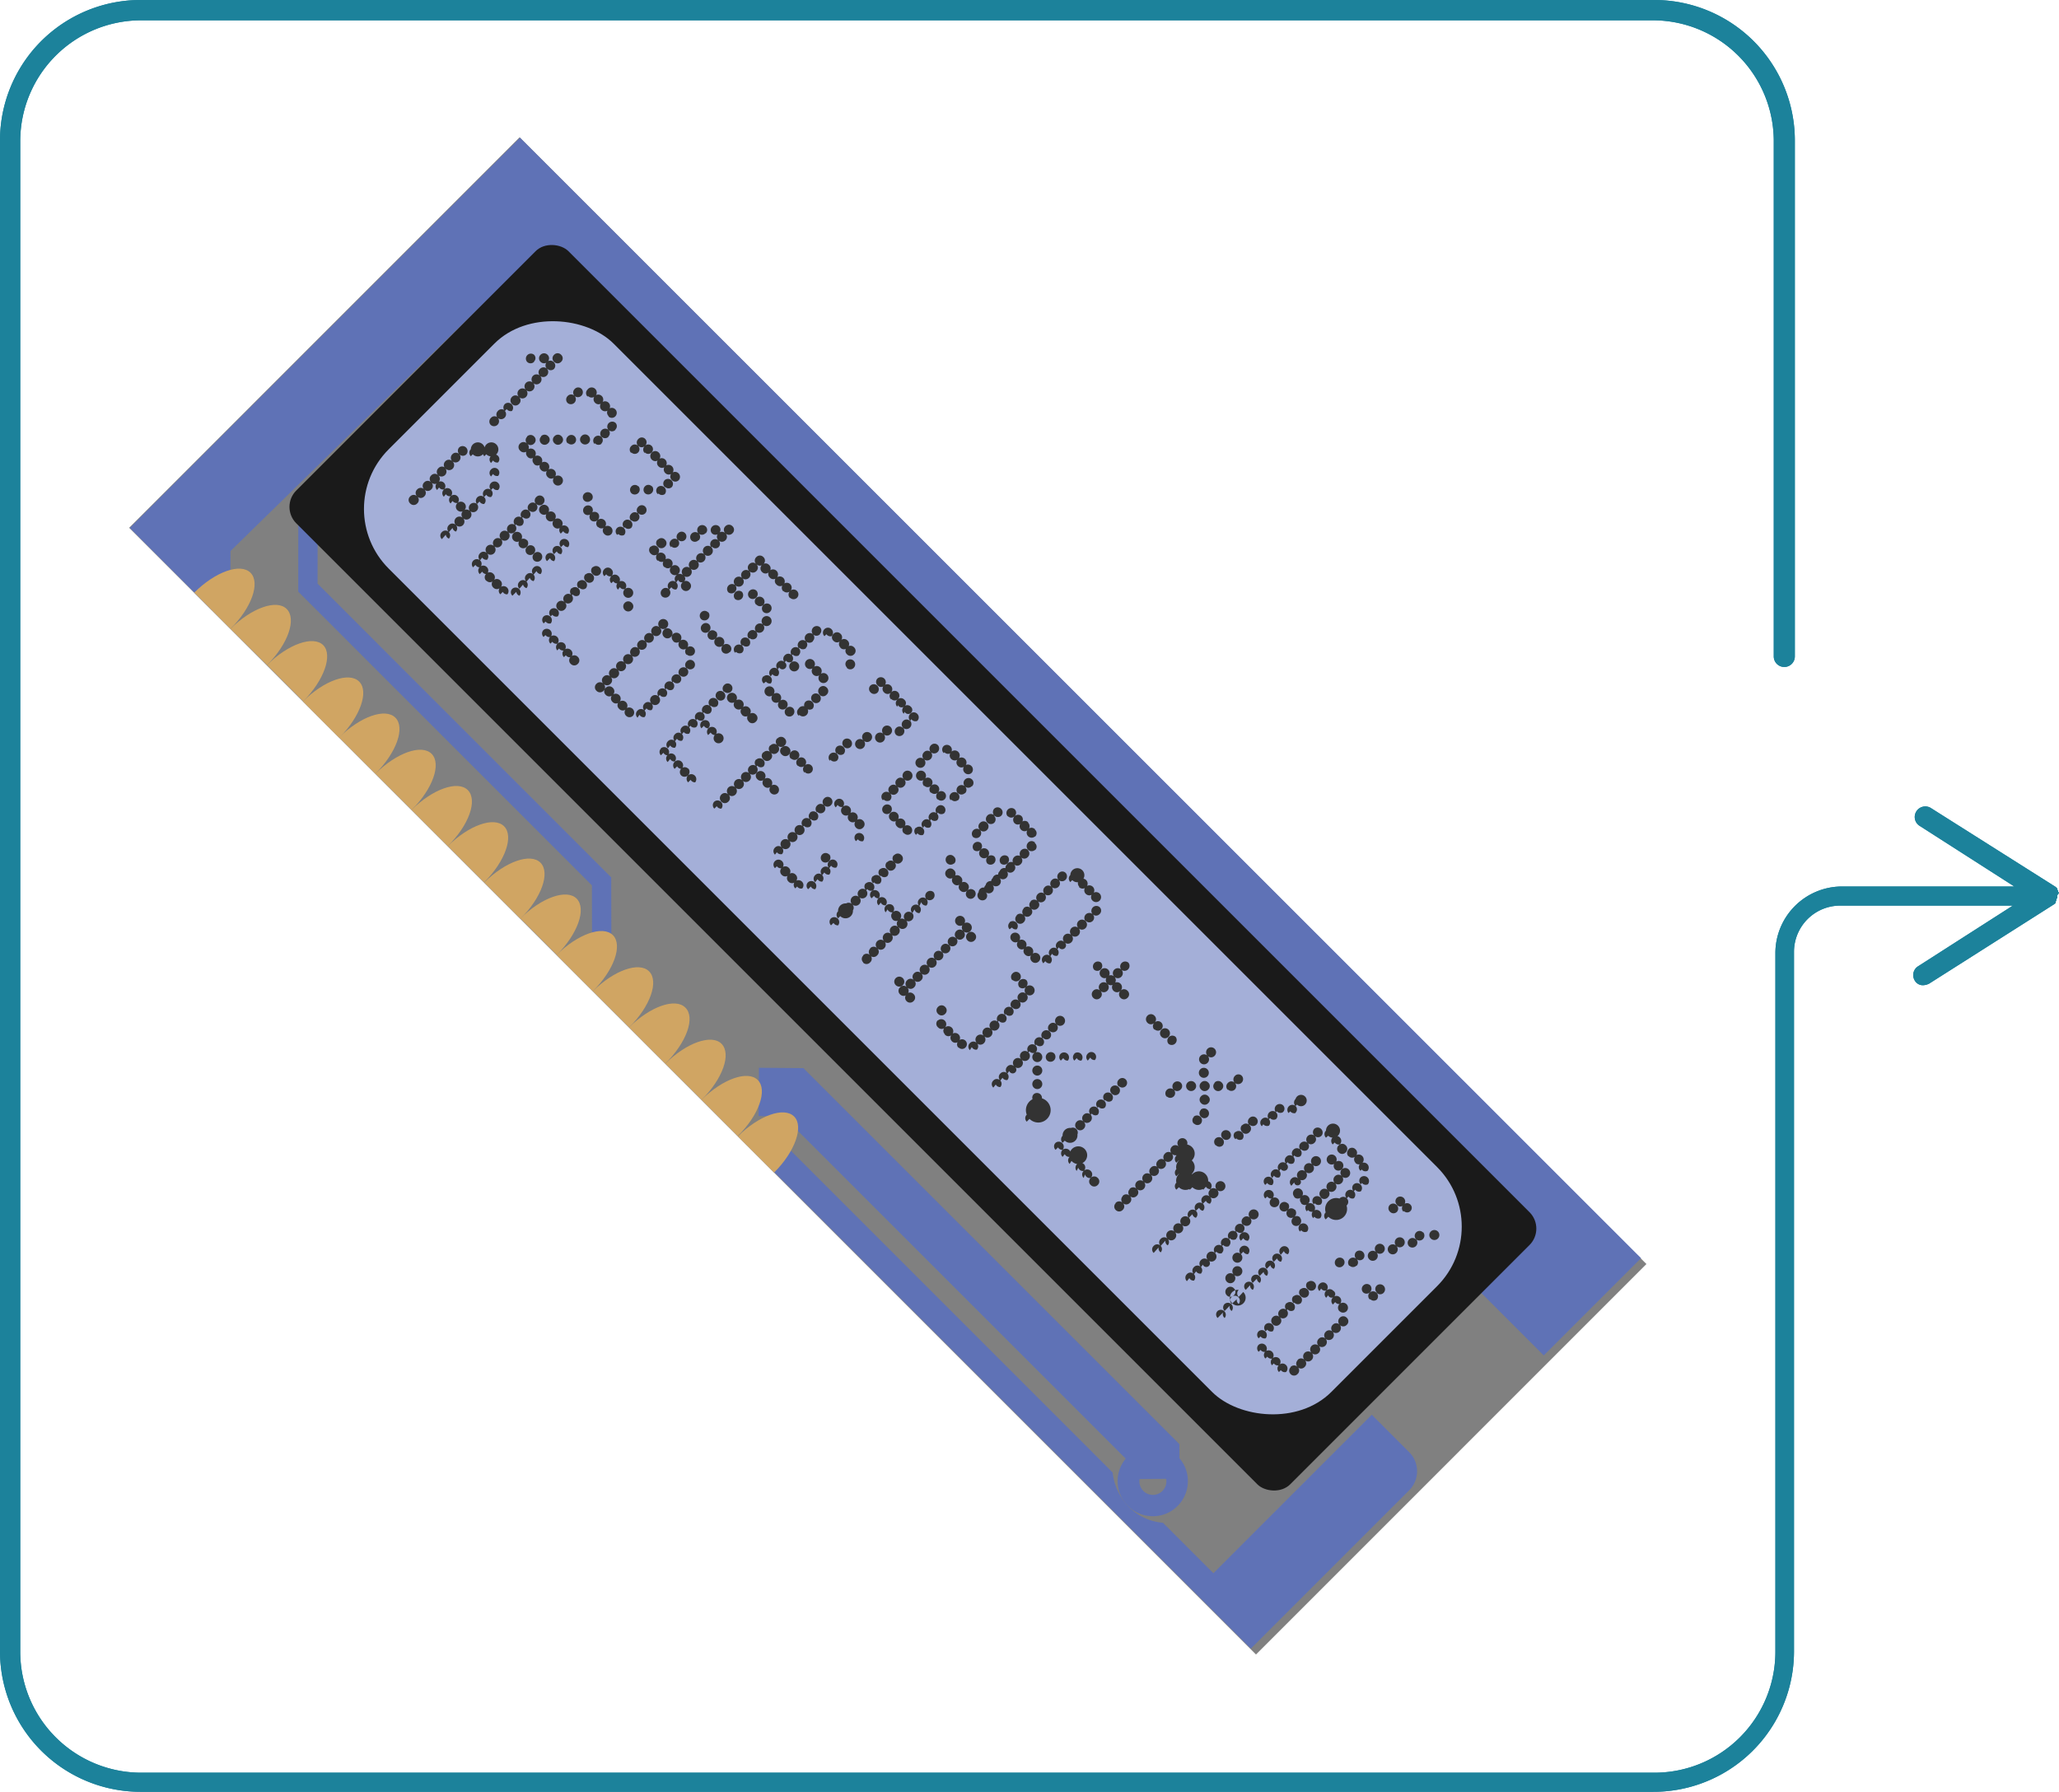
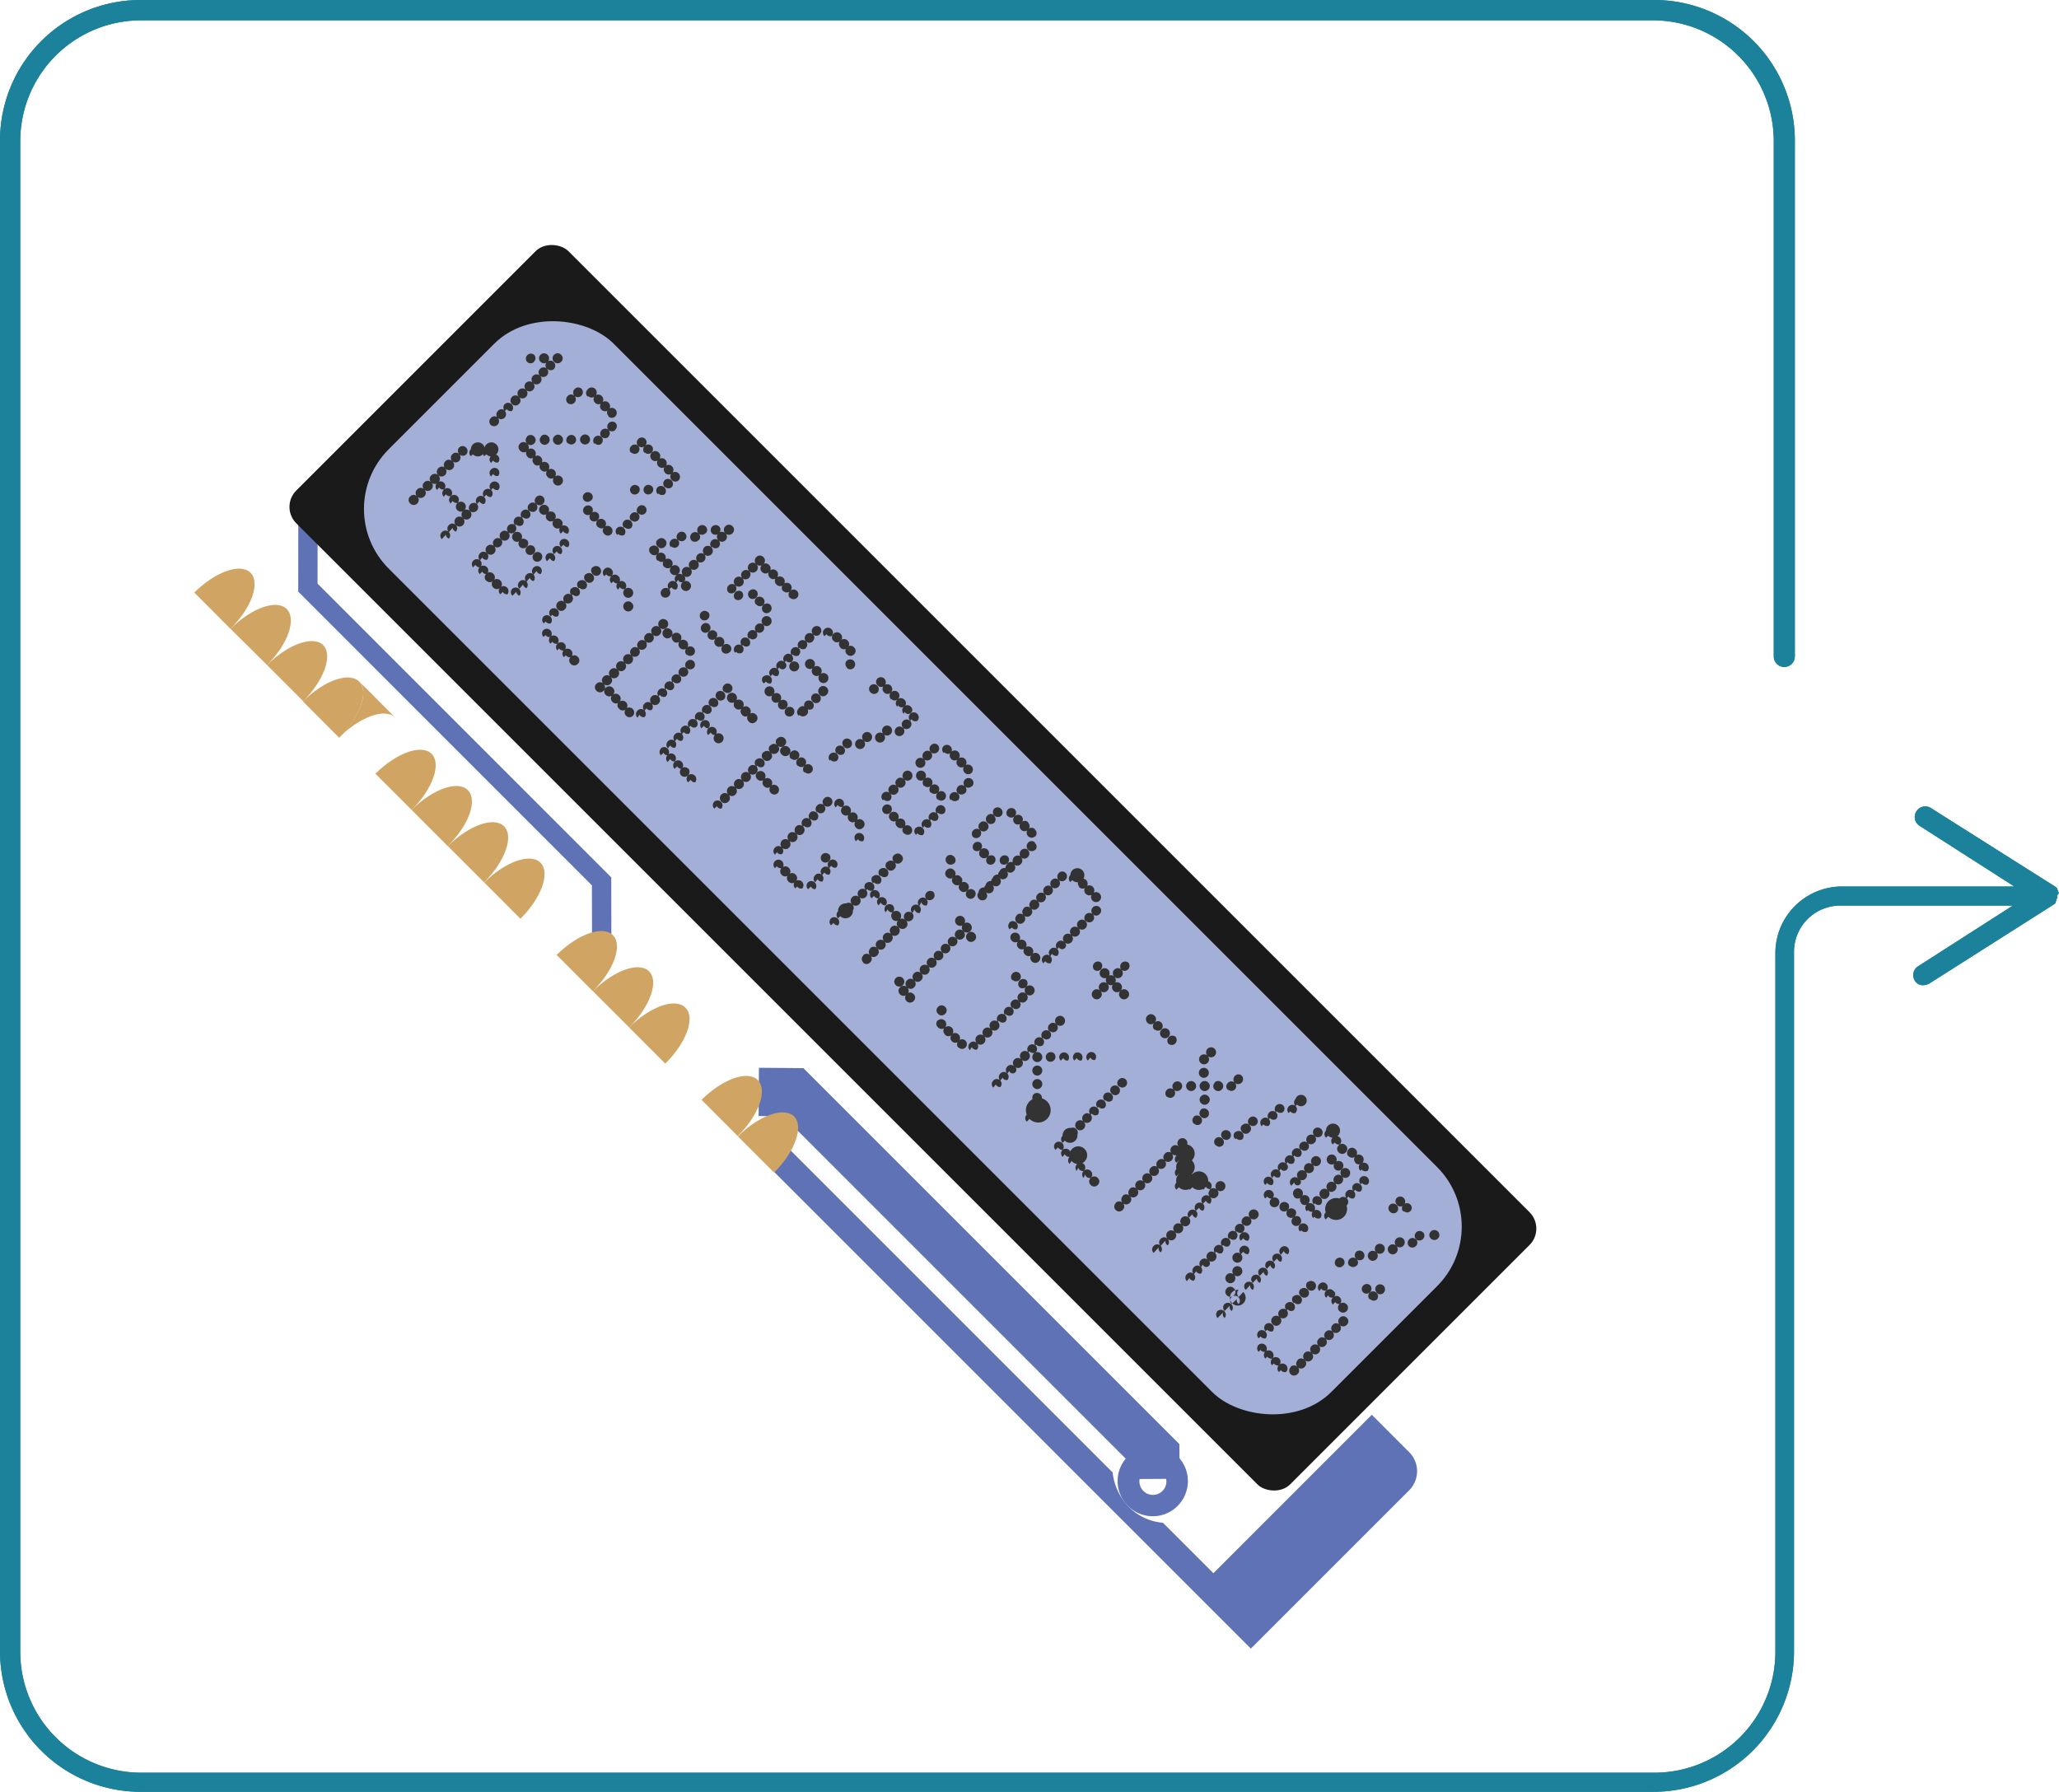
<svg xmlns="http://www.w3.org/2000/svg" viewBox="0 0 293 255">
  <g data-name="Layer 2">
    <g data-name="Layer 1">
      <g data-name="be634843-6e9a-44b1-b634-6d20ef29bf93">
        <g data-name="ae6eaadf-410b-49bd-a5e8-e822f0d4fc89">
          <g data-name="ac86f26a-2389-4c5e-a806-2954792ad862">
            <g data-name="e01cc3bc-3b04-424a-87d2-8ca50eb1b397">
              <g data-name="b5ab5e9c-949c-4158-a9f4-40407deddea6">
                <g data-name="a17f1493-48f4-4aff-983f-fd35a47cbbd4">
                  <g data-name="a3852db4-a403-4d6e-a358-fe4c4a8e3a0f">
                    <g data-name="afe403c2-3fa4-4644-8834-2116bf54b3e3" fill="#1c829b">
                      <path d="M293 127.15c0-.11 0-.11-.12-.23v-.11c0-.12-.11-.12-.11-.23v-.12l-.23-.23L274.78 115a1.5 1.5 0 00-2.07.46 1.49 1.49 0 00.44 2.06l13.49 8.64H262.1a9.49 9.49 0 00-9.46 9.44v99.51a17.21 17.21 0 01-17.18 17.17H20.06a17.22 17.22 0 01-17.18-17.21V20A17.21 17.21 0 0120.06 2.89h215.17A17.21 17.21 0 01252.41 20v73.42a1.5 1.5 0 003 0V20a20 20 0 00-20-20H20.06A20 20 0 000 19.94V235a20 20 0 0020 20h215.23a20 20 0 0020.06-19.94v-99.61a6.58 6.58 0 016.58-6.57h24.56l-13.49 8.64a1.48 1.48 0 00-.48 2 1.32 1.32 0 001.26.69 2.09 2.09 0 00.81-.23l17.76-11.28c.11-.12.23-.12.23-.23v-.12l.11-.23V128c0-.12.12-.12.12-.23v-.47c.11.12.11 0 .23-.23z" />
                      <path d="M293 127.15c0-.11 0-.11-.12-.23v-.11c0-.12-.11-.12-.11-.23v-.12l-.23-.23L274.78 115a1.5 1.5 0 00-2.07.46 1.49 1.49 0 00.44 2.06l13.49 8.64H262.1a9.49 9.49 0 00-9.46 9.44v99.51a17.21 17.21 0 01-17.18 17.17H20.06a17.22 17.22 0 01-17.18-17.21V20A17.21 17.21 0 0120.06 2.89h215.17A17.21 17.21 0 01252.41 20v73.42a1.5 1.5 0 003 0V20a20 20 0 00-20-20H20.06A20 20 0 000 19.94V235a20 20 0 0020 20h215.23a20 20 0 0020.06-19.94v-99.61a6.58 6.58 0 016.58-6.57h24.56l-13.49 8.64a1.48 1.48 0 00-.48 2 1.32 1.32 0 001.26.69 2.09 2.09 0 00.81-.23l17.76-11.28c.11-.12.23-.12.23-.23v-.12l.11-.23V128c0-.12.12-.12.12-.23v-.47c.11.12.11 0 .23-.23z" />
                    </g>
                  </g>
                </g>
              </g>
            </g>
          </g>
-           <path fill="gray" d="M234.29 179.89l-55.53 55.54-.03.03L18.38 75.11l.03-.03 55.53-55.54.06.06 159.49 159.49.8.8z" />
-           <path fill="#5f72b6" d="M233.52 179.05l-.03.04-13.81 13.81-90.71-90.71-3.93-3.92-.88-.88-2.56-2.56-.88-.88-3.92-3.93-13.42-13.41-.88-.88-.08-.09-.88-.87-5.75-5.76-.88-.88-3.93-3.92-.87-.88-2.41-2.41-.88-.87-3.93-3.93-.87-.88-3.03-3.02-9.6-9.61-1.96 1.93L32.8 78.42l-.01 2.68-.01 3.03-2.65 2.66-2.46-2.46-9.2-9.2L74 19.6l158.08 158.02 1.44 1.43z" />
          <path fill="#5f72b6" d="M84.25 134.66l-.02-8.66-41.79-41.8.01-11.18 2.75.01-.01 10.03 41.79 41.8.02 9.79-2.75.01z" />
          <rect x="102.52" y="23.48" width="54.77" height="200.02" rx="3.3" transform="rotate(-45 129.911 123.489)" fill="#1a1a1a" />
          <rect x="107.27" y="28.64" width="45.27" height="189.71" rx="12" transform="rotate(-45 129.906 123.501)" fill="#a4afd8" />
          <path d="M35.65 81.51c-1.43-1.42-5-.16-8 2.82l5.15 5.16c3-2.98 4.27-6.55 2.85-7.98z" fill="#d0a563" />
          <path d="M40.8 86.67c-1.42-1.43-5-.16-8 2.82l5.2 5.15c3-2.98 4.22-6.55 2.8-7.97z" fill="#d0a563" />
          <path d="M46 91.82c-1.42-1.42-5-.16-8 2.82l5.15 5.16c2.96-2.98 4.23-6.56 2.85-7.98z" fill="#d0a563" />
          <path d="M51.11 97c-1.42-1.43-5-.16-8 2.82l5.16 5.18c3-3 4.26-6.6 2.84-8z" fill="#d0a563" />
-           <path d="M56.26 102.13c-1.42-1.42-5-.16-8 2.82l5.15 5.16c3.01-2.98 4.28-6.56 2.85-7.98zM61.42 107.28c-1.43-1.42-5-.15-8 2.83l5.16 5.15c3-2.98 4.26-6.55 2.84-7.98z" fill="#d0a563" />
+           <path d="M56.26 102.13c-1.42-1.42-5-.16-8 2.82c3.01-2.98 4.28-6.56 2.85-7.98zM61.42 107.28c-1.43-1.42-5-.15-8 2.83l5.16 5.15c3-2.98 4.26-6.55 2.84-7.98z" fill="#d0a563" />
          <path d="M66.57 112.44c-1.42-1.42-5-.16-8 2.82l5.15 5.15c3.01-2.98 4.28-6.52 2.85-7.97zM71.73 117.59c-1.43-1.42-5-.16-8 2.82l5.16 5.16c3-2.98 4.26-6.57 2.84-7.98zM76.91 122.77c-1.43-1.42-5-.16-8 2.82l5.15 5.16c3-2.98 4.27-6.55 2.85-7.98z" fill="#d0a563" />
-           <path d="M82.06 127.89c-1.42-1.43-5-.16-8 2.82l5.18 5.18c2.98-3 4.24-6.54 2.82-8z" fill="#d0a563" />
          <path d="M87.21 133.08c-1.42-1.42-5-.16-8 2.82l5.15 5.16c3.01-2.98 4.28-6.56 2.85-7.98zM92.37 138.24c-1.42-1.43-5-.16-8 2.82l5.16 5.15c3-2.98 4.26-6.55 2.84-7.97z" fill="#d0a563" />
          <path d="M97.52 143.39c-1.42-1.42-5-.16-8 2.82l5.15 5.16c3.01-2.98 4.33-6.56 2.85-7.98z" fill="#d0a563" />
          <path fill="#5f72b6" d="M160.99 210.49l-.01-2.11-49.52-49.52-3.51-.03.05-6.87 6.32.05 53.51 53.51.03 4.93-6.87.04z" />
-           <path d="M102.68 148.55c-1.42-1.43-5-.16-8 2.82l5.16 5.15c3-2.98 4.26-6.52 2.84-7.97z" fill="#d0a563" />
          <path d="M107.83 153.7c-1.42-1.42-5-.16-8 2.82l5.15 5.16c3.02-2.98 4.28-6.56 2.85-7.98z" fill="#d0a563" />
          <path d="M110.33 161.55l48 48a8.39 8.39 0 002.23 4.83 7.73 7.73 0 004.93 2.33l7.18 7.18 22.54-22.55 5.45 5.46a3.84 3.84 0 01-.07 5.23L178 234.62l-70.35-70.35z" fill="#5f72b6" />
          <path d="M113 158.89c-1.43-1.42-5-.15-8 2.83l5.16 5.15c2.99-2.98 4.25-6.59 2.84-7.98z" fill="#d0a563" />
          <path d="M164.06 215.78a5 5 0 113.5-1.45 4.91 4.91 0 01-3.5 1.45zm-1.36-6.31a1.92 1.92 0 102.72 0 1.93 1.93 0 00-2.72 0l2.43 2.43z" fill="#5f72b6" />
          <path d="M75 51.49a.71.71 0 011-1 .67.67 0 010 .95v.05a.69.69 0 01-1 0zm1.92 0a.69.69 0 010-1 .7.7 0 011 0 .69.69 0 010 1 .7.7 0 01-1 0zm1.93 0a.67.67 0 010-1 .68.68 0 011 0 .67.67 0 010 1 .68.68 0 01-1 0zm-1 1a.67.67 0 010-1 .71.71 0 011 1 .67.67 0 01-.95 0zm-1 1a.69.69 0 010-1 .7.7 0 011 0 .71.71 0 01-1 1zm-1 1a.71.71 0 111 0 .7.7 0 01-1 0zm-1 1a.71.71 0 111 0 .7.7 0 01-1 0zm-1 1a.71.71 0 111 0 .7.7 0 01-1 0zm-1 1a.7.7 0 010-1 .68.68 0 011 0 .67.67 0 010 1 .68.68 0 01-1 0zm-1 1a.69.69 0 010-1 .71.71 0 011 1 .69.69 0 01-.74-.27zm-1 1a.69.69 0 010-1 .67.67 0 011-.05v.05a.71.71 0 01-1 1zm-1 1a.69.69 0 010-1 .67.67 0 011-.05v.05a.71.71 0 01-1 1zM81.78 56.36a.69.69 0 010-1 .67.67 0 011 0 .71.71 0 01-1 1zm-1 1a.69.69 0 010-1 .67.67 0 011 0 .71.71 0 01-1 1zM75 63.12a.67.67 0 010-.95v-.05a.68.68 0 011 0 .67.67 0 010 1 .68.68 0 01-1 0zm-1 1a.69.69 0 010-1 .7.7 0 011 0 .71.71 0 11-1 1zm9.61-7.68a.69.69 0 010-1 .72.72 0 11.07.92zM77 63.08a.67.67 0 010-.95v-.05a.68.68 0 011 0 .67.67 0 010 1 .68.68 0 01-1 0zM75.08 65a.67.67 0 010-1 .71.71 0 011 1 .67.67 0 01-.94.08.6.6 0 01-.08-.08zm9.6-7.68a.69.69 0 010-1 .71.71 0 011 1 .69.69 0 01-1 0zm-5.78 5.76a.67.67 0 01-.05-.95l.05-.05a.68.68 0 011 0 .67.67 0 010 1 .68.68 0 01-1 0zM76 66a.67.67 0 010-1 .71.71 0 011 1 .67.67 0 01-1 .05zm9.6-7.68a.69.69 0 010-1 .71.71 0 110 1zm-4.8 4.8a.68.68 0 010-1 .67.67 0 011 0 .68.68 0 010 .92.69.69 0 01-1 0zM77 66.89a.67.67 0 010-1 .71.71 0 011 1 .67.67 0 01-1 0s0 .02 0 0zm9.6-7.68a.69.69 0 010-1 .71.71 0 011 1 .68.68 0 01-1 .07zm-3.84 3.84a.68.68 0 010-1 .67.67 0 011 0 .69.69 0 01-1 1 .1.1 0 01-.05 0zm-4.82 4.84a.67.67 0 010-1 .71.71 0 011 1 .67.67 0 01-1 0s.06.02 0 0zm8.64-6.72a.71.71 0 011-1 .67.67 0 010 .95v.05a.69.69 0 01-1 0zm-1 1a.71.71 0 011-1 .67.67 0 010 .95v.05a.69.69 0 01-1-.05zm-1 1a.71.71 0 011-1 .67.67 0 010 .95v.05a.69.69 0 01-.92-.09zm-5.68 5.72a.71.71 0 111 0 .69.69 0 01-1 0zM90.83 63.48a.68.68 0 010-1 .67.67 0 011 0 .68.68 0 010 .92.67.67 0 01-1 .05zm-1 1a.68.68 0 010-1 .67.67 0 011 0 .65.65 0 11-1 .89zm-6.73 6.73a.71.71 0 011-1 .67.67 0 01.05 1h-.05a.69.69 0 01-1 0zm8.65-6.73a.68.68 0 010-1 .67.67 0 011 0 .65.65 0 11-1 .89zm-8.61 8.61a.71.71 0 011-1 .67.67 0 010 1 .69.69 0 01-1 0zm9.61-7.68a.7.7 0 010-1 .69.69 0 011 0 .7.7 0 010 1 .69.69 0 01-1 0zm-8.65 8.64a.69.69 0 010-1 .7.7 0 011 0 .71.71 0 01-1 1zm9.61-7.68a.69.69 0 010-1 .71.71 0 011 1 .69.69 0 01-1 0zm-3.84 3.84a.69.69 0 010-1 .67.67 0 01.95 0h.05a.71.71 0 01-1 1zM85.07 75a.67.67 0 010-1 .71.71 0 011 1 .67.67 0 01-.95 0h-.05zm9.6-7.68a.69.69 0 010-1 .71.71 0 011 1 .69.69 0 01-1 0zm-2.88 2.88a.69.69 0 010-1 .67.67 0 01.95 0h.05a.71.71 0 01-1 1zM86 76a.67.67 0 010-1 .71.71 0 011 1 .67.67 0 01-1 0zm9.6-7.68a.69.69 0 010-1 .71.71 0 011 1 .68.68 0 01-1 0zm-1 1a.69.69 0 010-1 .71.71 0 011 1 .69.69 0 01-.93 0zm-1 1a.69.69 0 010-1 .71.71 0 011 1 .69.69 0 01-.89-.08zm-2.77 2.8a.68.68 0 010-1 .67.67 0 011 0 .68.68 0 010 .92.69.69 0 01-1 0zm-1 1a.68.68 0 010-1 .67.67 0 011 0 .65.65 0 11-1 .89zm-1 1a.67.67 0 010-1 .71.71 0 011 1 .67.67 0 01-.92-.08zm-1 1a.67.67 0 010-1 .71.71 0 011 1A.67.67 0 0188 76zM93.62 77.8a.67.67 0 01-.05-1h.05a.68.68 0 011 0 .67.67 0 010 1 .68.68 0 01-1 0zm-1 1a.67.67 0 01-.05-1h.05a.71.71 0 011 1 .68.68 0 01-1 0zm3.88-1.91a.68.68 0 010-1 .67.67 0 011 0 .68.68 0 010 .92.69.69 0 01-1 0zm-1 1a.68.68 0 010-1 .67.67 0 011 0 .64.64 0 11-1 .83zm-1.92 1.92a.67.67 0 010-1 .71.71 0 011 1 .67.67 0 01-.94-.07zm5.8-3.92a.71.71 0 011-1 .67.67 0 01.05 1h-.05a.69.69 0 01-1 0zm-1 1a.71.71 0 011-1 .67.67 0 01.05 1h-.05a.69.69 0 01-1 0zm-3.84 3.84a.68.68 0 010-1 .67.67 0 011 0 .68.68 0 010 .92.67.67 0 01-1 0zm6.76-4.84a.71.71 0 011-1 .67.67 0 010 1 .69.69 0 01-1 0zm-5.76 5.76a.68.68 0 010-1 .67.67 0 011 0 .68.68 0 01-1 1zm7.69-5.76a.67.67 0 010-1 .68.68 0 011 0 .67.67 0 010 1 .68.68 0 01-1 0zm-1 1a.69.69 0 010-1 .7.7 0 011 0 .69.69 0 010 1 .7.7 0 01-1 0zm-1 1a.71.71 0 011-1 .67.67 0 010 1 .68.68 0 01-.93-.09zm-1 1a.71.71 0 111 0 .7.7 0 01-1 0zm-1 1a.71.71 0 011-1 .71.71 0 01-1 1zm-1 1a.71.71 0 111 0 .7.7 0 01-1 0zm-1 1a.71.71 0 111 0 .7.7 0 01-1 0zm-1 1a.68.68 0 010-1 .67.67 0 011 0 .52.52 0 11-.73.63zm-1 1a.7.7 0 010-1 .69.69 0 011 0 .7.7 0 010 1 .69.69 0 01-.69-.32zm-1 1a.69.69 0 010-1 .67.67 0 011 0 .71.71 0 01-1 1zm2.88-1a.7.7 0 010-1 .68.68 0 011 0 .67.67 0 010 1 .68.68 0 01-1 0zM107.63 80.28a.67.67 0 010-1 .68.68 0 011 0 .67.67 0 010 1 .68.68 0 01-1 0zm-1 1a.69.69 0 010-1 .7.7 0 011 0 .69.69 0 010 1 .7.7 0 01-1 0zm-1 1a.71.71 0 011-1 .71.71 0 01-1 1zm-1 1a.71.71 0 111 0 .7.7 0 01-1 0zm-1 1a.71.71 0 011-1 .71.71 0 01-1 1zm-3.84 3.85a.69.69 0 010-1 .67.67 0 01.95 0h.05a.71.71 0 01-1 1zm8.65-6.73a.67.67 0 010-1 .68.68 0 011 0 .67.67 0 010 1 .68.68 0 01-1 0zm-3.85 3.84a.71.71 0 011-1 .71.71 0 01-1 1zm-4.65 4.65a.69.69 0 010-1 .67.67 0 011 0 .71.71 0 01-1 1zm9.61-7.69a.67.67 0 010-1 .71.71 0 011 1 .67.67 0 01-1 0zm-2.89 2.88a.69.69 0 010-1 .7.7 0 011 0 .71.71 0 01-1 1zm-5.76 5.81a.69.69 0 010-1 .67.67 0 01.95 0h.05a.71.71 0 01-1 1zm9.61-7.69a.67.67 0 01-.05-1h.05a.71.71 0 011 1 .68.68 0 01-1 0v-.06zm-2.88 2.88a.67.67 0 010-1 .71.71 0 011 1 .68.68 0 01-.95 0l-.05-.06zm-5.77 5.77a.69.69 0 010-1 .71.71 0 110 1zm9.61-7.69a.68.68 0 010-1 .67.67 0 011 0 .67.67 0 01-1 .94v-.06zm-2.88 2.89a.71.71 0 011-1 .7.7 0 010 1 .69.69 0 01-1 0zm-5.77 5.76a.71.71 0 011-1 .67.67 0 01.05 1h-.05a.69.69 0 01-1 0zm9.61-7.69a.68.68 0 010-1 .67.67 0 011 0 .67.67 0 01-1 .94V85zm-3.84 3.77a.71.71 0 111 0 .7.7 0 01-1 0zm-1 1a.71.71 0 011-1 .71.71 0 01-1 1zm-1 1a.68.68 0 010-1 .67.67 0 011 0 .68.68 0 010 .92.69.69 0 01-.93 0zm-1 1a.69.69 0 010-1 .71.71 0 011 1 .69.69 0 01-.89-.08zm-1 1a.71.71 0 011-1 .67.67 0 010 1 .7.7 0 01-.85-.12zM115.68 90.26a.71.71 0 011-1 .67.67 0 010 .95v.05a.69.69 0 01-1 0zm-1 1a.71.71 0 011-1 .67.67 0 010 .95v.05a.69.69 0 01-1 0zm-1 1a.71.71 0 011-1 .67.67 0 010 .95v.05a.69.69 0 01-.92-.08zm-1 1a.71.71 0 011-1 .67.67 0 010 .95v.05a.69.69 0 01-.88-.12zm-1 1a.68.68 0 010-1 .67.67 0 011 0 .68.68 0 010 .92.66.66 0 01-.84-.16zm-1 1a.68.68 0 010-1 .67.67 0 011 0 .55.55 0 11-.8.72zm-1 1a.68.68 0 010-1 .67.67 0 011 0 .68.68 0 010 .92.66.66 0 01-.76-.24zm-1 1a.67.67 0 01-.05-1h.05a.71.71 0 011 1A.67.67 0 01109 97zm8.64-6.72a.69.69 0 010-1 .7.7 0 011 0 .69.69 0 010 1 .7.7 0 01-.72-.28zm-4.8 4.8a.71.71 0 111 0 .7.7 0 01-1 0zM109 98.89a.71.71 0 111 0 .69.69 0 01-1 0zm9.61-7.69a.67.67 0 010-1 .68.68 0 011 0 .67.67 0 010 1 .68.68 0 01-1 0zm-3.85 3.8a.71.71 0 111 0 .7.7 0 01-1 0zM110 99.85a.69.69 0 010-1 .67.67 0 011 0 .71.71 0 01-1 1zm9.61-7.69a.67.67 0 010-1 .68.68 0 011 0 .67.67 0 010 1 .68.68 0 01-1.04 0zM115.72 96a.71.71 0 111 0 .7.7 0 01-1 0zm-4.8 4.81a.69.69 0 010-1 .67.67 0 011 0 .71.71 0 01-1 1zm9.61-7.69a.67.67 0 010-1 .68.68 0 011 0 .67.67 0 010 1 .68.68 0 01-1 0zM116.68 97a.71.71 0 111 0 .7.7 0 01-1 0zm-4.8 4.81a.69.69 0 010-1 .67.67 0 011 0 .71.71 0 01-1 1zm8.65-6.81a.67.67 0 010-1 .71.71 0 011 1 .68.68 0 01-.94.12.47.47 0 01-.1-.1zm-3.89 3.85a.7.7 0 010-1 .68.68 0 011 0 .67.67 0 010 1 .68.68 0 01-1 .04zm-1 1a.69.69 0 010-1 .71.71 0 011 1 .69.69 0 01-1 0zm-1 1a.69.69 0 010-1 .71.71 0 011 1 .69.69 0 01-.92-.06zm-1 1a.69.69 0 010-1 .73.73 0 11.12.9zM124.89 97.54a.67.67 0 010-1 .71.71 0 011 1 .67.67 0 01-1 0zm-1 1a.67.67 0 010-1 .71.71 0 011 1 .68.68 0 01-1 0zm1.92 0a.67.67 0 010-1 .71.71 0 011 1 .68.68 0 01-1 0zm1 1a.68.68 0 010-1 .67.67 0 011 0 .68.68 0 010 .92.67.67 0 01-1 0v-.06zm-6.73 6.73a.69.69 0 010-1 .71.71 0 011 1 .68.68 0 01-1 0zm-1 1a.69.69 0 010-1 .71.71 0 011 1 .68.68 0 01-1-.12zm-1 1a.71.71 0 011-1 .67.67 0 010 1 .7.7 0 01-.92-.16zm9.61-7.69a.68.68 0 010-1 .67.67 0 011 0 .61.61 0 11-.92.76zm-4.8 4.81a.71.71 0 111 0 .7.7 0 01-1 0zm-1 1a.71.71 0 111 0 .7.7 0 01-1 0zm6.72-4.81a.68.68 0 010-1 .67.67 0 011 0 .58.58 0 11-.88.72zm-2.88 2.89a.71.71 0 111 0 .7.7 0 01-1 0zm-1 1a.71.71 0 111 0 .7.7 0 01-1 0zm4.8-2.88a.7.7 0 010-1 .69.69 0 011 0 .7.7 0 010 1 .69.69 0 01-.84-.24zm-1 1a.69.69 0 010-1 .67.67 0 01.95 0h.05a.71.71 0 01-1 1zm-1 1a.69.69 0 010-1 .67.67 0 01.95 0h.05a.71.71 0 01-1 1zM132.48 107.06a.69.69 0 010-1 .67.67 0 011 0 .71.71 0 01-1 1zm-1 1a.69.69 0 010-1 .67.67 0 011 0 .71.71 0 01-1 1zm-1 1a.71.71 0 111 0 .7.7 0 01-1 0zm-1.84 1.83a.71.71 0 111 0 .7.7 0 01-1 0zm-1 1a.67.67 0 010-1 .68.68 0 011 0 .67.67 0 010 1 .68.68 0 01-1 0zm-1 1a.67.67 0 010-1 .68.68 0 011 0 .67.67 0 010 1 .68.68 0 01-1 0zm-1 1a.69.69 0 010-1 .7.7 0 011 0 .69.69 0 010 1 .7.7 0 01-.89-.11zm8.65-6.72a.69.69 0 010-1 .71.71 0 011 1 .69.69 0 01-.89-.11zm-3.73 3.72a.71.71 0 111 0 .7.7 0 01-1 0zm-4.81 4.8a.69.69 0 010-1 .7.7 0 011 0 .71.71 0 01-1 1zm9.61-7.68a.69.69 0 010-1 .71.71 0 110 1zm-3.84 3.88a.68.68 0 010-1 .67.67 0 011 0 .68.68 0 010 .92.69.69 0 01-1 0zm-4.8 4.8a.67.67 0 010-1 .71.71 0 011 1 .68.68 0 01-1 0v-.06zm9.6-7.68a.69.69 0 010-1 .71.71 0 110 1zm-3.84 3.84a.68.68 0 010-1 .67.67 0 011 0 .68.68 0 010 .92.69.69 0 01-1 0zm-4.8 4.8a.67.67 0 01-.05-1h.05a.71.71 0 011 1 .68.68 0 01-1 0v-.06zm9.6-7.68a.69.69 0 010-1 .71.71 0 011 1 .69.69 0 01-1 0zm-3.84 3.84a.68.68 0 010-1 .67.67 0 011 0 .68.68 0 010 .92.69.69 0 01-1 0zm-4.8 4.8a.67.67 0 010-1 .71.71 0 011 1 .68.68 0 01-.95 0l-.05-.06zm8.64-6.72a.71.71 0 011-1 .67.67 0 01.05 1h-.05a.69.69 0 01-1 0zm-1 1a.71.71 0 011-1 .67.67 0 01.05 1h-.05a.69.69 0 01-1-.07zm-1 1a.71.71 0 011-1 .67.67 0 01.05 1h-.05a.68.68 0 01-.92-.11zm-1.92 1.92a.68.68 0 010-1 .67.67 0 011 0 .68.68 0 010 .92.66.66 0 01-.92-.11zm-1 1a.68.68 0 010-1 .67.67 0 011 0 .68.68 0 010 .92.67.67 0 01-.88-.15zm-1 1a.68.68 0 010-1 .67.67 0 011 0 .68.68 0 010 .92.67.67 0 01-.84-.19zm-1 1a.67.67 0 01-.05-1h.05a.71.71 0 011 1 .67.67 0 01-.8-.23zM142.46 115.11a.69.69 0 010 1 .71.71 0 01-1-1 .69.69 0 011 0zm-1 1a.69.69 0 010 1 .71.71 0 01-1-1 .69.69 0 011-.1l.07.06zm-1 1a.7.7 0 010 1 .68.68 0 01-1 0 .67.67 0 010-1 .68.68 0 011 0zm-1 1a.71.71 0 01-1 1 .71.71 0 011-1zm-3.73 3.78a.67.67 0 01.05 1h-.05a.71.71 0 01-1-1 .67.67 0 011 0zm8.65-6.73a.69.69 0 010 1 .67.67 0 01-.95 0h-.05a.71.71 0 011-1zm-4.8 4.81a.71.71 0 01-1 1 .71.71 0 011-1zm-3.85 3.84a.67.67 0 01.05 1h-.05a.68.68 0 01-1 0 .67.67 0 010-1 .68.68 0 011 0zm9.61-7.69a.69.69 0 010 1 .67.67 0 01-1 0 .71.71 0 011-1zm-4.8 4.81a.71.71 0 11-1 0 .7.7 0 011 0zm-3.85 3.84a.67.67 0 01.05 1h-.05a.68.68 0 01-1 0 .67.67 0 010-1 .68.68 0 011 0zm9.61-7.69a.7.7 0 010 1 .69.69 0 01-1 0 .7.7 0 010-1 .68.68 0 011-.07zm-4.8 4.81a.71.71 0 01-1 1 .71.71 0 011-1zm-3.85 3.84a.67.67 0 010 1 .68.68 0 01-1 0 .67.67 0 010-1 .68.68 0 011 0zm9.61-7.68a.67.67 0 01.05 1h-.05a.71.71 0 01-1-1 .67.67 0 01.94-.1h.06zm-3.84 3.84a.71.71 0 01-1 1 .71.71 0 011-1zm-4.8 4.8a.68.68 0 010 1 .67.67 0 01-1 0 .68.68 0 010-.92.7.7 0 011-.06zm8.64-6.72a.67.67 0 01.05 1h-.05a.71.71 0 01-1-1 .66.66 0 01.94-.13h.06zm-1 1a.68.68 0 010 1 .67.67 0 01-1 0 .73.73 0 01.93-1.09.48.48 0 01.11.09zm-1 1a.68.68 0 010 1 .67.67 0 01-1 0 .75.75 0 01.92-1.14 1.07 1.07 0 01.16.14zm-1 1a.68.68 0 010 1 .67.67 0 01-1 0 .68.68 0 010-.92.69.69 0 01.92-.31.56.56 0 01.2.14zm-1 1a.71.71 0 01-1 1 .67.67 0 010-1 .7.7 0 01.89-.4.74.74 0 01.27.19zm-1 1a.71.71 0 01-1 1 .67.67 0 010-1 .69.69 0 01.85-.48.7.7 0 01.35.23zm-1 1a.71.71 0 01-1 1 .67.67 0 010-1 .69.69 0 01.79-.57.7.7 0 01.45.28zm-1 1a.69.69 0 010 1 .71.71 0 01-1-1 .69.69 0 011.28-.33zM150.67 125.25a.69.69 0 010-1 .67.67 0 011 0 .71.71 0 01-1 1zm-1 1a.69.69 0 010-1 .67.67 0 011 0 .71.71 0 01-1 1zm-1 1a.69.69 0 010-1 .67.67 0 011 0 .71.71 0 01-1 1zm-1 1a.69.69 0 010-1 .67.67 0 011 0 .71.71 0 01-1 1zm-1 1a.67.67 0 010-.95v-.05a.68.68 0 011 0 .67.67 0 010 1 .68.68 0 01-1 0zm-1 1a.67.67 0 010-.95v-.05a.68.68 0 011 0 .67.67 0 010 1 .68.68 0 01-1 0zm-1 1a.67.67 0 010-.95v-.05a.68.68 0 011 0 .67.67 0 010 1 .68.68 0 01-1 0zm-1 1a.67.67 0 010-.95v-.05a.71.71 0 011 1 .66.66 0 01-.67-.25zm8.64-6.72a.69.69 0 010-1 1 1 0 11.28.72zm-8.31 8.36a.67.67 0 01-.05-.95l.05-.05a.71.71 0 011 1 .67.67 0 01-.95.05zm9.6-7.68a.69.69 0 010-1 .71.71 0 110 1.08.6.6 0 01-.08-.08zm-8.69 8.68a.67.67 0 010-.95v-.05a.71.71 0 011 1 .67.67 0 01-.95.05zm9.6-7.68a.69.69 0 010-1 .71.71 0 110 1zm-8.64 8.64a.67.67 0 01-.05-.95l.05-.05a.71.71 0 011 1 .68.68 0 01-1 0v-.06zm9.6-7.68a.69.69 0 010-1 .71.71 0 110 1zm-8.64 8.65a.71.71 0 111 0 .69.69 0 01-1 0zm8.64-6.73a.71.71 0 011-1 .67.67 0 01.05.95l-.05.05a.69.69 0 01-1 0zm-1 1a.71.71 0 011-1 .67.67 0 01.05.95l-.05.05a.69.69 0 01-1-.08zm-1 1a.71.71 0 111 0 .7.7 0 01-1 0zm-1 1a.71.71 0 111 0 .7.7 0 01-1 0zm-1 1a.71.71 0 111 0 .7.7 0 01-1 0zm-1 1a.68.68 0 010-1 .67.67 0 011 0 .55.55 0 11-.8.72zm-1 1a.68.68 0 010-1 .67.67 0 011 0 .68.68 0 010 .92.67.67 0 01-.76-.28zm-1 1a.7.7 0 010-1 .69.69 0 011 0 .7.7 0 010 1 .69.69 0 01-.72-.31zM155.69 138a.71.71 0 011-1 .71.71 0 01-1 1zm1 1a.71.71 0 111 0 .7.7 0 01-1 0zm2.88-1a.71.71 0 011-1 .71.71 0 01-1 1zm-1 1a.71.71 0 111 0 .7.7 0 01-1 0zm-1 1a.71.71 0 111 0 .7.7 0 01-1 0zm-1 1a.71.71 0 111 0 .7.7 0 01-1 0zm-1 1a.7.7 0 010-1 .68.68 0 011 0 .67.67 0 010 1 .68.68 0 01-1 0zm2.88-1a.71.71 0 111 0 .7.7 0 01-1 0zm1 1a.7.7 0 010-1 .68.68 0 011 0 .67.67 0 010 1 .68.68 0 01-1 0zM163.28 145.55a.7.7 0 010-1 .68.68 0 011 0 .67.67 0 010 1 .68.68 0 01-1 0zm1 1a.68.68 0 010-1 .67.67 0 011 0 .68.68 0 010 .92.7.7 0 01-1 0v-.05zm1 1a.71.71 0 111 0 .7.7 0 01-1 0zm1 1a.71.71 0 011-1 .71.71 0 01-1 1zM171.84 150.26a.71.71 0 111 0 .69.69 0 01-1 0zm-1 1a.71.71 0 111 0 .7.7 0 01-1 0zm-3.84 3.8a.71.71 0 011-1 .67.67 0 01.05.95l-.05.05a.69.69 0 01-1 0zm-1 1a.71.71 0 011-1 .67.67 0 01.05.95l-.05.05a.69.69 0 01-.93 0zm4.81-2.88a.71.71 0 111 0 .7.7 0 01-1 0zm-1.81 1.88a.69.69 0 010-1 .7.7 0 011 0 .69.69 0 010 1 .7.7 0 01-1 0zm1.93 0a.67.67 0 01-.05-.95l.05-.05a.68.68 0 011 0 .67.67 0 010 1 .68.68 0 01-1 0zm1.92 0a.67.67 0 010-.95v-.05a.68.68 0 011 0 .67.67 0 010 1 .68.68 0 01-1 0zm-1.92 1.94a.67.67 0 01-.05-.95l.05-.05a.68.68 0 011 0 .67.67 0 010 1 .68.68 0 01-1 0zm4.8-2.88a.69.69 0 010-1 .67.67 0 011 0 .71.71 0 01-1 1zm-1 1a.68.68 0 010-1 .67.67 0 011 0 .68.68 0 010 .92.69.69 0 01-1 0zm-3.85 3.79a.67.67 0 010-.95v-.05a.71.71 0 011 1 .67.67 0 01-.95.05zm-1 1a.67.67 0 010-.95v-.05a.71.71 0 011 1 .67.67 0 01-.95 0h-.05zM174 162a.67.67 0 01-.05-.95l.05-.05a.71.71 0 011 1 .67.67 0 01-.95.05zm-1 1a.67.67 0 01-.05-.95l.05-.05a.71.71 0 011 1 .67.67 0 01-.95 0zm4.8-2.88a.68.68 0 010-1 .67.67 0 011 0 .68.68 0 010 .92.7.7 0 01-1 0zm-1 1a.67.67 0 01-.05-1h.05a.68.68 0 011 0 .67.67 0 010 1 .68.68 0 01-1 .03zm-1 1a.67.67 0 01-.05-1h.05a.71.71 0 011 1 .67.67 0 01-.87-.12zm5.76-3.84a.71.71 0 011-1 .67.67 0 01.05.95l-.05.05a.7.7 0 01-.87-.12zm-1 1a.71.71 0 011-1 .67.67 0 01.05.95l-.05.05a.69.69 0 01-.83-.16zm-1 1a.68.68 0 010-1 .67.67 0 011 0 .68.68 0 010 .92.7.7 0 01-.79-.2zm4.8-2.88a.69.69 0 010-1 .81.81 0 11.21.8zm-1 1a.71.71 0 011-1 .67.67 0 010 .95v.05a.7.7 0 01-.75-.24zM187.05 161.63a.69.69 0 010-1 .71.71 0 011 1 .69.69 0 01-1 0zm-1 1a.71.71 0 011-1 .67.67 0 010 1 .69.69 0 01-1 0zm-1 1a.71.71 0 011-1 .67.67 0 010 1 .69.69 0 01-.92-.08zm-1 1a.68.68 0 010-1 .67.67 0 011 0 .68.68 0 010 .92.69.69 0 01-.88-.12zm-1 1a.68.68 0 010-1 .67.67 0 011 0 .68.68 0 010 .92.66.66 0 01-.84-.16zm-1 1a.68.68 0 010-1 .67.67 0 011 0 .55.55 0 11-.8.72zm-1 1a.68.68 0 010-1 .67.67 0 011 0 .68.68 0 010 .92.66.66 0 01-.76-.24zm-1 1a.67.67 0 01-.05-.95l.05-.05a.71.71 0 011 1 .66.66 0 01-.72-.28zm8.64-6.72a.69.69 0 010-1 1 1 0 11.31.72zm-8.64 8.65a.71.71 0 111 0 .7.7 0 01-.72-.28zm9.6-7.69a.69.69 0 010-1 .7.7 0 011 0 .69.69 0 010 1 .7.7 0 01-.72-.28zm-2.88 2.88a.71.71 0 111 0 .7.7 0 01-1 0zm-1 1a.71.71 0 111 0 .7.7 0 01-1 0zm-1 1a.71.71 0 111 0 .7.7 0 01-1 0zm-1 1a.68.68 0 010-1 .67.67 0 011 0 .48.48 0 11-.6.52zm-2.88 2.89a.69.69 0 010-1 .67.67 0 011 0 .71.71 0 01-1 1zm9.61-7.64a.67.67 0 01-.05-.95l.05-.05a.68.68 0 011 0 .67.67 0 010 1 .68.68 0 01-1 0zm-1.5 1.52a.71.71 0 111 0 .7.7 0 01-1 0zm-4.8 4.81a.7.7 0 010-1 .69.69 0 011 0 .7.7 0 010 1 .69.69 0 01-1 .06l-.06-.06zm-1.92 1.92a.69.69 0 010-1 .67.67 0 01.95 0h.05a.71.71 0 01-1 1zm9.61-7.69a.67.67 0 010-.95v-.05a.68.68 0 011 0 .67.67 0 010 1 .68.68 0 01-1-.05zm-1.89 1.87a.69.69 0 010-1 .7.7 0 011 0 .71.71 0 01-1 1zm-4.8 4.81a.69.69 0 010-1 .71.71 0 011 1 .69.69 0 01-1 .06l-.06-.06zm-1.92 1.92a.69.69 0 010-1 .67.67 0 01.95 0h.05a.71.71 0 01-1 1zm9.61-7.69a.67.67 0 010-.95v-.05a.71.71 0 011 1 .68.68 0 01-.94.09l-.09-.09zm-1.92 1.92a.67.67 0 01-.05-.95l.05-.05a.71.71 0 011 1 .68.68 0 01-.94.09l-.09-.09zm-1 1a.69.69 0 010-1 .7.7 0 011 0 .71.71 0 01-1 1zm-1 1a.71.71 0 111 0 .7.7 0 01-1.04 0zm-1 1a.7.7 0 010-1 .68.68 0 011 0 .67.67 0 010 1 .68.68 0 01-1.04 0zm-1 1a.69.69 0 010-1 .71.71 0 011 1 .69.69 0 01-.88-.15zm-1 1a.69.69 0 010-1 .71.71 0 011 1 .69.69 0 01-.84-.19zm-1.97 1.92a.69.69 0 010-1 .67.67 0 011-.05v.05a.71.71 0 01-1 1zm9.61-7.69a.67.67 0 01-.05-1h.05a.71.71 0 011 1 .67.67 0 01-.84-.19zm-6.73 6.73a.69.69 0 010-1 .71.71 0 011 1 .69.69 0 01-.84-.19zm-1.88 1.92a.69.69 0 010-1 .71.71 0 011 1 .69.69 0 01-.84-.19zm8.65-6.73a.67.67 0 01-.05-.95l.05-.05a.71.71 0 011 1 .67.67 0 01-.84-.19zm-1 1a.67.67 0 01-.05-.95l.05-.05a.71.71 0 011 1 .67.67 0 01-.8-.23zm-1 1a.71.71 0 111 0 .68.68 0 01-.76-.26zm-1 1a.71.71 0 111 0 .7.7 0 01-1.03 0zm-1 1a.68.68 0 010-1 .67.67 0 011 0 .68.68 0 010 .92.71.71 0 01-.69-.34zm-1 1a.69.69 0 010-1 1.56 1.56 0 11.38.62zM198.8 171.45a.67.67 0 01-.05-.95l.05-.05a.71.71 0 011 1 .67.67 0 01-1 .05zm-1 1a.67.67 0 01-.05-.95l.05-.05a.71.71 0 011 1 .68.68 0 01-1 0zm-7.69 7.69a.71.71 0 011-1 .67.67 0 010 1 .69.69 0 01-1 0zm9.61-7.69a.68.68 0 010-1 .67.67 0 011 0 .65.65 0 11-.95.89zm-6.72 6.69a.69.69 0 010-1 .71.71 0 011 1 .69.69 0 01-1 0zm-1 1a.71.71 0 011-1 .67.67 0 01.05 1H193a.69.69 0 01-.93 0zm3.85-1.92a.71.71 0 111 0 .7.7 0 01-1 0zm-1 1a.71.71 0 111 0 .7.7 0 01-1 0zm3.84-1.92a.71.71 0 111 0 .7.7 0 01-1 0zm-1 1a.71.71 0 111 0 .7.7 0 01-1 0zm3.84-1.92a.69.69 0 010-1 .67.67 0 01.95 0h.05a.71.71 0 01-1 1zm-1 1a.69.69 0 010-1 .67.67 0 01.95 0h.05a.71.71 0 01-1 1zm-6.53 6.56a.69.69 0 010-1 .7.7 0 011 0 .71.71 0 01-1 1zm9.61-7.68a.69.69 0 010-1 .71.71 0 110 1zm-7.68 7.68a.67.67 0 01-.05-.95l.05-.05a.71.71 0 011 1 .67.67 0 01-1 .06l-.06-.06zm-1 1a.67.67 0 01-.05-.95l.05-.05a.71.71 0 011 1 .67.67 0 01-.93-.05zM65.37 64.65a.69.69 0 010-1 .71.71 0 011 1 .69.69 0 01-1 0zm-1 1a.69.69 0 010-1 .67.67 0 01.95-.05l.05.05a.71.71 0 01-1 1zm-1 1a.69.69 0 010-1 .67.67 0 01.95-.05l.05.05a.71.71 0 11-1 1zm-1 1a.69.69 0 010-1 .67.67 0 011-.05v.05a.71.71 0 01-1 1zm-1 1a.67.67 0 010-1 .68.68 0 011 0 .67.67 0 010 1 .68.68 0 01-1 0zm-1 1a.67.67 0 010-1 .68.68 0 011 0 .67.67 0 010 1 .68.68 0 01-1 0zm-1 1a.67.67 0 010-1 .68.68 0 011 0 .67.67 0 010 1 .68.68 0 01-1 0zm-1 1a.67.67 0 010-1 .68.68 0 011 0 .67.67 0 010 1 .68.68 0 01-1 0zM67 64.93a.69.69 0 010-1 1 1 0 11.28.72zm-4.8 4.8a.68.68 0 010-1 .67.67 0 011 0 .68.68 0 010 .92.7.7 0 01-.72-.28zm6.72-4.8a.69.69 0 010-1 1 1 0 11.28.72zm-5.76 5.76a.68.68 0 010-1 .67.67 0 011 0 .68.68 0 010 .92.7.7 0 01-.72-.28zm6.72-4.8a.68.68 0 010-1 .67.67 0 011 0 .68.68 0 010 .92.7.7 0 01-.72-.28zm-5.76 5.76a.68.68 0 010-1 .67.67 0 011 0 .68.68 0 010 .92.7.7 0 01-.72-.28zm5.76-3.84a.68.68 0 010-1 .67.67 0 011 0 .68.68 0 010 .92.7.7 0 01-.72-.28zm-4.8 4.8a.71.71 0 111 0 .7.7 0 01-.99 0zm4.8-2.88a.69.69 0 010-1 .7.7 0 011 0 .69.69 0 010 1 .7.7 0 01-.72-.28zm-1 1a.71.71 0 011-1 .67.67 0 010 1 .68.68 0 01-.68-.32zm-1 1a.71.71 0 011-1 .67.67 0 010 1 .71.71 0 01-.64-.36zm-1 1a.71.71 0 011-1 .71.71 0 01-1 1zm-1 1a.71.71 0 111 0 .7.7 0 01-1 0zm-1 1a.71.71 0 111 0 .7.7 0 01-.99 0zm-1 1a.68.68 0 010-1 .67.67 0 011 0 .68.68 0 010 .92.67.67 0 01-.48-.52zm-1 1a.68.68 0 010-1 .67.67 0 011 0 .68.68 0 010 .92.68.68 0 01-.44-.56zM76.31 71.74a.68.68 0 010-1 .67.67 0 011 0 .68.68 0 010 .92.67.67 0 01-1 .05zm-1 1a.68.68 0 010-1 .67.67 0 011 0 .65.65 0 11-1 .89zm-1 1a.68.68 0 010-1 .67.67 0 011 0 .68.68 0 010 .92.67.67 0 01-.92-.08zm-1 1a.71.71 0 111 0 .69.69 0 01-.88-.11zm-1 1a.71.71 0 011-1 .71.71 0 01-1 1zm-1 1a.71.71 0 111 0 .7.7 0 01-1 0zm-1 1a.71.71 0 011-1 .71.71 0 01-1 1zm-1 1a.71.71 0 111 0 .7.7 0 01-1 0zm-1 1a.68.68 0 010-1 .67.67 0 011 0 .68.68 0 010 .92.7.7 0 01-.69-.31zm-1 1a.71.71 0 011-1 .67.67 0 010 1 .69.69 0 01-.65-.35zm9.61-7.69a.71.71 0 111 0 .7.7 0 01-1 0zm-3.84 3.85a.71.71 0 111 0 .7.7 0 01-1 0zm-4.81 4.8a.69.69 0 010-1 .7.7 0 011 0 .69.69 0 010 1 .69.69 0 01-.65-.35zm9.61-7.7a.71.71 0 111 0 .7.7 0 01-1 0zM74 77.86a.69.69 0 010-1 .67.67 0 01.95 0H75a.71.71 0 01-1 1zm-4.8 4.8a.67.67 0 010-1 .68.68 0 011 0 .67.67 0 010 1 .68.68 0 01-.96 0zM78.84 75a.7.7 0 010-1 .68.68 0 011 0 .67.67 0 010 1 .68.68 0 01-1 0zM75 78.82a.69.69 0 010-1 .67.67 0 011 0 .71.71 0 01-1 1zm-4.8 4.8a.67.67 0 010-1 .68.68 0 011 0 .67.67 0 010 1 .68.68 0 01-1 0zm9.6-7.68a.69.69 0 010-1 .71.71 0 011 1 .69.69 0 01-.65-.35zM76 79.78a.69.69 0 010-1 .67.67 0 011 0 .71.71 0 01-1 1zm-4.8 4.8a.67.67 0 010-1 .71.71 0 011 1 .67.67 0 01-.65-.35zm8.64-6.72a.69.69 0 010-1 .71.71 0 011 1 .69.69 0 01-.65-.35zm-1 1a.69.69 0 010-1 .71.71 0 011 1 .69.69 0 01-.61-.39zm-1 1a.69.69 0 010-1 .71.71 0 011 1 .69.69 0 01-.57-.43zm-1.92 1.92a.68.68 0 010-1 .67.67 0 011 0 .68.68 0 010 .92.69.69 0 01-.57-.43zm-1 1a.68.68 0 010-1 .67.67 0 011 0 .68.68 0 010 .92.7.7 0 01-.53-.47zm-1 1a.68.68 0 010-1 .67.67 0 011 0 .68.68 0 010 .92.7.7 0 01-.49-.51zm-1 1a.67.67 0 010-1 .71.71 0 011 1 .67.67 0 01-.45-.55zM84.37 81.72a.67.67 0 01-.05-1h.05a.71.71 0 011 1 .67.67 0 01-1 0s.02.02 0 0zm-1 1a.67.67 0 01-.05-1h.05a.71.71 0 011 1 .68.68 0 01-1 0zm-1 1a.67.67 0 01-.05-1h.05a.71.71 0 011 1 .67.67 0 01-.92-.08zm-1 1a.67.67 0 01-.05-1h.05a.71.71 0 011 1 .66.66 0 01-.88-.12zm-1 1a.69.69 0 010-1 .7.7 0 011 0 .71.71 0 01-1 1zm-1 1a.7.7 0 010-1 .68.68 0 011 0 .67.67 0 010 1 .68.68 0 01-1 0zm-1 1a.69.69 0 010-1 .71.71 0 011 1 .69.69 0 01-.77-.23zm-1 1a.69.69 0 010-1 .71.71 0 011 1 .69.69 0 01-.73-.27zM86 82a.68.68 0 010-1 .67.67 0 011 0 .68.68 0 010 1 .65.65 0 01-.73-.27zm-8.65 8.65a.69.69 0 010-1 .71.71 0 011 1 .69.69 0 01-.73-.27zM87 83a.68.68 0 010-1 .67.67 0 011 0 .68.68 0 010 1 .65.65 0 01-.73-.27zm-8.67 8.6a.69.69 0 010-1 .71.71 0 011 1 .69.69 0 01-.73-.27zm9.61-7.69a.68.68 0 010-1 .67.67 0 011 0 .68.68 0 010 .92.65.65 0 01-.73-.27zm-8.65 8.65a.71.71 0 011-1 .67.67 0 010 1 .69.69 0 01-.73-.27zm9.61-7.69a.71.71 0 111 0 .7.7 0 01-1 0zm-8.65 8.65a.69.69 0 010-1 .7.7 0 011 0 .69.69 0 010 1 .69.69 0 01-.73-.27zm8.65-6.72a.7.7 0 010-1 .68.68 0 011 0 .67.67 0 010 1 .68.68 0 01-1 0zm-7.68 7.68a.67.67 0 010-1 .68.68 0 011 0 .67.67 0 010 1 .68.68 0 01-1 0zM93.88 89.31a.71.71 0 111 0 .7.7 0 01-1 0zm-1 1a.7.7 0 010-1 .68.68 0 011 0 .67.67 0 010 1 .68.68 0 01-1 0zm-1 1a.69.69 0 010-1 .67.67 0 011 0 .71.71 0 01-1 1zm-1 1a.69.69 0 010-1 .67.67 0 011 0 .71.71 0 01-1 1zm-1 1a.69.69 0 010-1 .67.67 0 011 0 .71.71 0 01-1 1zm-1 1a.71.71 0 111 0 .7.7 0 01-1 0zm-1 1a.71.71 0 111 0 .7.7 0 01-1 0zm-1 1a.67.67 0 010-1 .68.68 0 011 0 .67.67 0 010 1 .68.68 0 01-1 0zm-1 1a.67.67 0 010-1 .68.68 0 011 0 .67.67 0 010 1 .68.68 0 01-1 0zm-1 1a.67.67 0 010-1 .68.68 0 011 0 .67.67 0 010 1 .68.68 0 01-1 0zm9.6-7.68a.7.7 0 010-1 .68.68 0 011 0 .67.67 0 010 1 .68.68 0 01-1 0zm-8.28 8.26a.67.67 0 010-1 .68.68 0 011 0 .67.67 0 010 1 .68.68 0 01-1 0zm9.6-7.68a.69.69 0 010-1 .71.71 0 011 1 .68.68 0 01-1 .05zm-8.64 8.68a.67.67 0 010-1 .71.71 0 011 1 .67.67 0 01-1 0s.02.02 0 0zm9.6-7.68a.69.69 0 010-1 .71.71 0 011 1 .69.69 0 01-1 0zm-8.64 8.68a.67.67 0 01-.05-1h.05a.71.71 0 011 1 .67.67 0 01-1 0s.02.02 0 0zm9.6-7.68a.68.68 0 010-1 .67.67 0 011 0 .68.68 0 010 .92.7.7 0 01-1 0zm-8.64 8.64a.67.67 0 010-.95v-.05a.71.71 0 011 1 .68.68 0 01-1 0v-.06zm8.64-6.72a.68.68 0 010-1 .67.67 0 011 0 .68.68 0 010 .92.7.7 0 01-1 0zm-1 1a.71.71 0 011-1 .67.67 0 010 1 .68.68 0 01-1-.09zm-1 1a.71.71 0 011-1 .67.67 0 010 1 .7.7 0 01-.92-.13zm-1 1a.71.71 0 011-1 .67.67 0 010 1 .68.68 0 01-.88-.17zm-1 1a.71.71 0 011-1 .67.67 0 010 1 .69.69 0 01-.84-.24zm-1 1a.71.71 0 111 0 .7.7 0 01-1 0zm-1 1a.68.68 0 010-1 .67.67 0 011 0 .68.68 0 010 .92.67.67 0 01-.72-.24zm-1 1a.68.68 0 010-1 .67.67 0 011 0 .68.68 0 010 .92.66.66 0 01-.72-.33zM103.05 98.49a.68.68 0 010-1 .67.67 0 011 0 .68.68 0 010 .92.7.7 0 01-1 0zm-1 1a.69.69 0 010-1 .71.71 0 011 1 .69.69 0 01-1 0zm-1 1a.69.69 0 010-1 .71.71 0 011 1 .69.69 0 01-.92-.08zm-1 1a.71.71 0 011-1 .67.67 0 010 1 .69.69 0 01-.88-.12zm-1 1a.71.71 0 011-1 .67.67 0 010 1 .69.69 0 01-.84-.16zm-1 1a.71.71 0 011-1 .67.67 0 010 1 .68.68 0 01-.8-.2zm-1 1a.68.68 0 010-1 .67.67 0 011 0 .68.68 0 010 .92.69.69 0 01-.76-.24zm-1 1a.68.68 0 010-1 .67.67 0 011 0 .68.68 0 010 .92.66.66 0 01-.72-.28zm-1 1a.68.68 0 010-1 .67.67 0 011 0 .68.68 0 010 .92.67.67 0 01-.68-.32zm-1 1a.67.67 0 010-.95v-.05a.71.71 0 011 1 .66.66 0 01-.64-.36zm9.61-7.68a.71.71 0 111 0 .7.7 0 01-1 0zm-3.85 3.84a.71.71 0 011-1 .67.67 0 010 .95v.05a.71.71 0 01-.64-.36zm-4.8 4.8a.68.68 0 010-1 .67.67 0 011 0 .68.68 0 010 .92.66.66 0 01-.64-.36zm9.61-7.68a.71.71 0 111 0 .7.7 0 01-1 0zm-3.85 3.84a.71.71 0 011-1 .67.67 0 010 1 .71.71 0 01-.64-.36zM96 109.42a.7.7 0 010-1 .69.69 0 011 0 .7.7 0 010 1 .71.71 0 01-.64-.36zm9.61-7.69a.67.67 0 010-1 .68.68 0 011 0 .67.67 0 010 1 .68.68 0 01-1.03 0zm-3.85 3.84a.71.71 0 111 0 .7.7 0 01-1 0zm-4.8 4.81a.69.69 0 010-1 .67.67 0 01.95 0h.05a.71.71 0 01-1 1zm9.61-7.69a.67.67 0 01-.05-1h.05a.68.68 0 011 0 .67.67 0 010 1 .68.68 0 01-1.03 0zm-8.65 8.65a.69.69 0 010-1 .71.71 0 011 1 .71.71 0 01-.64-.36zM110.65 106.08a.67.67 0 01-.05-1h.05a.68.68 0 011 0 .67.67 0 010 1 .68.68 0 01-1 0zm-1 1a.67.67 0 01-.05-1h.05a.68.68 0 011 0 .67.67 0 010 1 .68.68 0 01-1 0zm-1 1a.67.67 0 01-.05-1h.05a.68.68 0 011 0 .67.67 0 010 1 .68.68 0 01-1 0zm-1 1a.67.67 0 01-.05-1h.05a.71.71 0 011 1 .66.66 0 01-.88-.12zm-1 1a.69.69 0 010-1 .7.7 0 011 0 .71.71 0 01-1 1zm-1 1a.71.71 0 111 0 .7.7 0 01-1 0zm-1 1a.71.71 0 111 0 .7.7 0 01-1 0zm-1 1a.71.71 0 111 0 .7.7 0 01-1 0zm-1 1a.7.7 0 010-1 .68.68 0 011 0 .67.67 0 010 1 .68.68 0 01-1 0zm-1 1a.69.69 0 010-1 .71.71 0 011 1 .69.69 0 01-.65-.35zm9.61-7.69a.67.67 0 01-.05-1h.05a.68.68 0 011 0 .67.67 0 010 1 .68.68 0 01-1 0zm-3.49 3.5a.67.67 0 010-1 .71.71 0 011 1 .67.67 0 01-1 0s.02.02 0 0zm4.8-2.88a.68.68 0 010-1 .67.67 0 011 0 .68.68 0 010 .92.69.69 0 01-1 0zm-3.84 3.88a.67.67 0 010-1 .71.71 0 011 1 .67.67 0 01-1 0s.02.02 0 0zm4.8-2.88a.68.68 0 010-1 .67.67 0 011 0 .66.66 0 01-1 .93v-.06zm-3.84 3.84a.67.67 0 010-.95v-.05a.71.71 0 011 1 .68.68 0 01-1 0v-.06zm4.8-2.88a.68.68 0 010-1 .67.67 0 011 0 .68.68 0 010 .92.67.67 0 01-.95 0l-.05-.06zM117.28 114.63a.68.68 0 010-1 .67.67 0 011 0 .68.68 0 010 .92.67.67 0 01-1 .05zm-1 1a.68.68 0 010-1 .67.67 0 011 0 .65.65 0 11-1 .89zm-1 1a.67.67 0 010-.95v-.05a.71.71 0 011 1 .67.67 0 01-.92-.08zm-1 1a.71.71 0 111 0 .69.69 0 01-.88-.11zm-1 1a.71.71 0 111 0 .7.7 0 01-1 0zm-1 1a.71.71 0 111 0 .7.7 0 01-1 0zm-1 1a.71.71 0 111 0 .7.7 0 01-1 0zm-1 1a.68.68 0 010-1 .67.67 0 011 0 .68.68 0 010 .92.69.69 0 01-.73-.27zm8.65-6.73a.68.68 0 010-1 .67.67 0 011 0 .68.68 0 010 .92.65.65 0 01-.73-.27zm-8.65 8.65a.69.69 0 010-1 .7.7 0 011 0 .69.69 0 010 1 .69.69 0 01-.73-.27zm9.61-7.69a.71.71 0 111 0 .7.7 0 01-1 0zm-8.64 8.65a.67.67 0 010-1 .68.68 0 011 0 .67.67 0 010 1 .68.68 0 01-1 0zm9.6-7.69a.71.71 0 111 0 .7.7 0 01-1 0zm-8.64 8.65a.67.67 0 010-1 .68.68 0 011 0 .67.67 0 010 1 .68.68 0 01-1 0zm9.6-7.68a.7.7 0 010-1 .68.68 0 011 0 .67.67 0 010 1 .68.68 0 01-1 0zm-4.8 4.8a.69.69 0 010-1 .67.67 0 01.95 0h.05a.71.71 0 01-1 1zm-3.84 3.84a.67.67 0 010-1 .71.71 0 011 1 .65.65 0 01-.73-.27zm8.64-6.72a.69.69 0 010-1 .71.71 0 011 1 .69.69 0 01-.73-.27zm-3.81 3.84a.68.68 0 010-1 .67.67 0 011 0 .68.68 0 010 .92.69.69 0 01-.73-.27zm-1 1a.68.68 0 010-1 .67.67 0 011 0 .68.68 0 010 .92.7.7 0 01-.69-.31zm-1 1a.68.68 0 010-1 .67.67 0 011 0 .68.68 0 010 .92.69.69 0 01-.65-.35zm-1 1a.67.67 0 010-1 .71.71 0 011 1 .67.67 0 01-.61-.39zM127.26 122.69a.67.67 0 01-.05-1h.05a.68.68 0 011 0 .67.67 0 010 1 .68.68 0 01-1 0zm-1 1a.67.67 0 01-.05-1h.05a.68.68 0 011 0 .67.67 0 010 1 .68.68 0 01-1 0zm-1 1a.67.67 0 01-.05-1h.05a.71.71 0 011 1 .67.67 0 01-.92-.08zm-1 1a.67.67 0 01-.05-1h.05a.71.71 0 011 1 .66.66 0 01-.88-.12zm-1 1a.67.67 0 01-.05-1h.05a.71.71 0 011 1 .66.66 0 01-.84-.16zm-1 1a.69.69 0 010-1 .7.7 0 011 0 .71.71 0 01-1 1zm-1 1a.71.71 0 111 0 .7.7 0 01-1 0zm-1 1a.7.7 0 010-1 .68.68 0 011 0 .67.67 0 010 1 .68.68 0 01-1 0zm-1 1a.69.69 0 010-1 1.06 1.06 0 11.31.69zm-1 1a.69.69 0 010-1 .71.71 0 011 1 .69.69 0 01-.65-.35zm5.77-3.85a.67.67 0 010-1 .71.71 0 011 1 .67.67 0 01-.65-.35zm1 1a.67.67 0 010-1 .71.71 0 011 1 .67.67 0 01-.69-.39zm1 1a.71.71 0 011-1 .7.7 0 010 1 .69.69 0 01-.73-.42zm1 1a.71.71 0 111 0 .7.7 0 01-1.03 0zm4.8-2.89a.71.71 0 011-1 .71.71 0 01-1 1zm-1 1a.68.68 0 010-1 .67.67 0 011 0 .68.68 0 010 .92.67.67 0 01-.73-.5zm-1 1a.7.7 0 010-1 .69.69 0 011 0 .7.7 0 010 1 .69.69 0 01-.69-.53zm-1 1a.69.69 0 010-1 .67.67 0 01.95 0h.05a.71.71 0 01-1 1zm-1 1a.69.69 0 010-1 .67.67 0 011 0h.05a.71.71 0 11-1 1zm-1 1a.71.71 0 111 0 .7.7 0 01-1 .05zm-1 1a.71.71 0 111 0 .7.7 0 01-1 .05zm-1 1a.71.71 0 111 0 .7.7 0 01-1 0zm-1 1a.67.67 0 010-.95v-.05a.68.68 0 011 0 .67.67 0 010 1 .68.68 0 01-1 .05zm-1 1a.67.67 0 010-.95v-.05a.68.68 0 011 0 .67.67 0 010 1 .68.68 0 01-1 .05zM136.12 131.55a.71.71 0 111 0 .7.7 0 01-1 0zm-8.65 8.65a.69.69 0 010-1 .7.7 0 011 0 .69.69 0 010 1 .7.7 0 01-1 0zm9.61-7.69a.71.71 0 111 0 .7.7 0 01-1 0zm-1 1a.7.7 0 010-1 .68.68 0 011 0 .67.67 0 010 1 .68.68 0 01-1 0zm-1 1a.69.69 0 010-1 .67.67 0 01.95 0h.05a.71.71 0 01-1 1zm-1 1a.69.69 0 010-1 .67.67 0 01.95 0h.05a.71.71 0 01-1 1zm-1 1a.69.69 0 010-1 .67.67 0 01.95 0h.05a.71.71 0 01-1 1zm-1 1a.71.71 0 111 0 .7.7 0 01-1 0zm-1 1a.71.71 0 111 0 .7.7 0 01-1 0zm-1 1a.67.67 0 01-.05-.95l.05-.05a.68.68 0 011 0 .67.67 0 010 1 .68.68 0 01-1 0zm-1 1a.67.67 0 01-.05-.95l.05-.05a.68.68 0 011 0 .67.67 0 010 1 .68.68 0 01-1 0zm-1 1a.67.67 0 01-.05-.95l.05-.05a.68.68 0 011 0 .67.67 0 010 1 .68.68 0 01-1 0zm9.6-7.68a.7.7 0 010-1 .68.68 0 011 0 .67.67 0 010 1 .68.68 0 01-1 0zm-8.68 8.64a.67.67 0 010-.95v-.05a.68.68 0 011 0 .67.67 0 010 1 .68.68 0 01-1 0zM133.49 144.29a.67.67 0 01-.05-.95l.05-.05a.68.68 0 011 0 .67.67 0 010 1 .68.68 0 01-1 0zm0 1.92a.67.67 0 01-.05-1h.05a.71.71 0 011 1 .67.67 0 01-1 0zm1 1a.67.67 0 01-.05-1h.05a.71.71 0 011 1 .67.67 0 01-1 .06l-.09-.1zm9.6-7.68a.68.68 0 010-1 .67.67 0 011 0 .68.68 0 010 .92.7.7 0 01-1 0zm-8.64 8.64a.67.67 0 010-.95v-.05a.71.71 0 011 1 .67.67 0 01-.95.06l-.09-.1zm9.61-7.68a.71.71 0 011-1 .71.71 0 01-1 1zm-8.65 8.64a.68.68 0 010-1 .67.67 0 011 0 .68.68 0 010 .92.67.67 0 01-.95.06l-.09-.1zm9.61-7.68a.71.71 0 111 0 .7.7 0 01-1 0zm-1 1a.67.67 0 01-.05-.95l.05-.05a.68.68 0 011 0 .67.67 0 010 1 .68.68 0 01-1.02 0zm-1 1a.69.69 0 010-1 .7.7 0 011 0 .69.69 0 010 1 .7.7 0 01-1-.12zm-1 1a.71.71 0 011-1 .67.67 0 010 1 .69.69 0 01-.93-.16zm-1 1a.71.71 0 011-1 .67.67 0 010 1 .69.69 0 01-.89-.2zm-1 1a.71.71 0 111 0 .7.7 0 01-1.02 0zm-1 1a.71.71 0 111 0 .7.7 0 01-1 0zm-1 1a.71.71 0 111 0 .7.7 0 01-1.02 0zm-1 1a.68.68 0 010-1 .67.67 0 011 0 .68.68 0 010 .92.66.66 0 01-.73-.36zM150.35 145.78a.71.71 0 111 0 .7.7 0 01-1 0zm-1 1a.68.68 0 010-1 .67.67 0 011 0 .68.68 0 010 .92.7.7 0 01-1 0zm-1 1a.71.71 0 011-1 .67.67 0 01.05.95l-.05.05a.69.69 0 01-.93-.08zm-1 1a.71.71 0 011-1 .67.67 0 01.05.95l-.05.05a.69.69 0 01-.89-.12zm-1 1a.71.71 0 011-1 .67.67 0 01.05.95l-.05.05a.69.69 0 01-.85-.16zm-1 1a.71.71 0 111 0 .7.7 0 01-1 0zm-1 1a.71.71 0 111 0 .7.7 0 01-1 0zm-1 1a.68.68 0 010-1 .67.67 0 011 0 .52.52 0 11-.73.64zm-1 1a.68.68 0 010-1 .67.67 0 011 0 .68.68 0 010 .92.67.67 0 01-.69-.32zm-1 1a.68.68 0 010-1 .67.67 0 011 0 .68.68 0 010 .92.67.67 0 01-.65-.36zm5.76-3.84a.71.71 0 111 0 .7.7 0 01-1 0zm1.92 0a.69.69 0 010-1 .7.7 0 011 0 .71.71 0 01-1 1zm-1.92 1.92a.71.71 0 111 0 .7.7 0 01-1 0zm3.85-1.92a.67.67 0 01-.05-.95l.05-.05a.71.71 0 011 1 .67.67 0 01-.65-.36zm-3.85 3.84a.71.71 0 111 0 .7.7 0 01-1 0zm5.77-3.84a.67.67 0 010-.95v-.05a.71.71 0 011 1 .67.67 0 01-.65-.36zm-5.77 5.77a.69.69 0 010-1 .71.71 0 011 1 .68.68 0 01-.65-.36zm7.69-5.77a.68.68 0 010-1 .67.67 0 011 0 .68.68 0 010 .92.67.67 0 01-.65-.36zm-7.69 7.69a.69.69 0 010-1 .71.71 0 011 1 .68.68 0 01-.65-.36zm-1 1a.69.69 0 010-1 1.76 1.76 0 11.39.6zM159.21 154.64a.68.68 0 010-1 .67.67 0 011 0 .68.68 0 010 .92.69.69 0 01-1 0zm-1 1a.67.67 0 01-.05-.95l.05-.05a.71.71 0 011 1 .68.68 0 01-1 0zm-1 1a.67.67 0 01-.05-.95l.05-.05a.71.71 0 011 1 .67.67 0 01-.92-.08zm-1 1a.67.67 0 01-.05-.95l.05-.05a.71.71 0 011 1 .66.66 0 01-.88-.12zm-1 1a.67.67 0 01-.05-.95l.05-.05a.71.71 0 011 1 .66.66 0 01-.84-.16zm-1 1a.69.69 0 010-1 .7.7 0 011 0 .71.71 0 01-1 1zm-1 1a.7.7 0 010-1 .68.68 0 011 0 .67.67 0 010 1 .68.68 0 01-1 0zm-1 1a.69.69 0 010-1 .71.71 0 011 1 .69.69 0 01-.73-.27zm-1 1a.69.69 0 010-1 1.06 1.06 0 11.31.69zm-1 1a.69.69 0 010-1 .71.71 0 011 1 .69.69 0 01-.65-.35zm1 1a.69.69 0 010-1 .71.71 0 011 1 .69.69 0 01-.69-.39zm1 1a.69.69 0 010-1 1.26 1.26 0 11.27.57zm1 1a.71.71 0 011-1 .67.67 0 010 1 .68.68 0 01-.77-.47zm1 1a.69.69 0 010-1 .7.7 0 011 0 .69.69 0 010 1 .7.7 0 01-.81-.51zm1 1a.67.67 0 01-.05-.95l.05-.05a.68.68 0 011 0 .67.67 0 010 1 .68.68 0 01-1 0zM167.76 163.19a.71.71 0 111 0 .7.7 0 01-1 0zm-1 1a.7.7 0 010-1 .68.68 0 011 0 .67.67 0 010 1 .68.68 0 01-1 0zm-1 1a.69.69 0 010-1 .67.67 0 011-.05v.05a.71.71 0 01-1 1zm-1 1a.69.69 0 010-1 .67.67 0 011-.05v.05a.71.71 0 01-1 1zm-1 1a.69.69 0 010-1 .67.67 0 011-.05v.05a.71.71 0 01-1 1zm-1 1a.71.71 0 111 0 .7.7 0 01-1 0zm-1 1a.71.71 0 111 0 .7.7 0 01-1 0zm-1 1a.67.67 0 010-.95v-.05a.68.68 0 011 0 .67.67 0 010 1 .68.68 0 01-1 0zm-1 1a.67.67 0 010-.95v-.05a.68.68 0 011 0 .67.67 0 010 1 .68.68 0 01-1 0zm-1 1a.67.67 0 010-.95v-.05a.68.68 0 011 0 .67.67 0 010 1 .68.68 0 01-1 0zm8.64-6.72a.69.69 0 010-1 1.32 1.32 0 11.36.65zm0 1.92a.69.69 0 010-1 1.32 1.32 0 11.36.65zm0 1.92a.69.69 0 010-1 1.32 1.32 0 11.36.65zm1.92 0a.69.69 0 010-1 1.32 1.32 0 11.36.65zm1.92 0a.68.68 0 010-1 .67.67 0 011 0 .68.68 0 010 .92.7.7 0 01-.64-.35zm1.93 0a.71.71 0 111 0 .7.7 0 01-1 0zm-1 1a.67.67 0 010-.95v-.05a.68.68 0 011 0 .67.67 0 010 1 .68.68 0 01-1 0zm-1 1a.69.69 0 010-1 .7.7 0 011 0 .69.69 0 010 1 .72.72 0 01-.57-.42zm-1 1a.71.71 0 011-1 .67.67 0 01.05.95l-.05.05a.69.69 0 01-.53-.42zm-1 1a.71.71 0 011-1 .67.67 0 01.05.95l-.05.05a.7.7 0 01-.49-.51zm-1 1a.71.71 0 111 0 .7.7 0 01-1 0zm-1 1a.71.71 0 111 0 .7.7 0 01-1 0zm-1 1a.71.71 0 111 0 .7.7 0 01-1 0zm-1 1a.68.68 0 010-1 .67.67 0 011 0 .68.68 0 010 .92.66.66 0 01-.33-.67zm-1 1a.68.68 0 010-1 .67.67 0 011 0 .68.68 0 010 .92.67.67 0 01-.29-.71zM177.9 173.33a.71.71 0 111 0 .7.7 0 01-1 0zm-1 1a.68.68 0 010-1 .67.67 0 011 0 .68.68 0 010 .92.7.7 0 01-1 0zm-1 1a.71.71 0 011-1 .67.67 0 010 .95v.05a.69.69 0 01-.9-.08zm-1 1a.71.71 0 011-1 .67.67 0 010 .95v.05a.69.69 0 01-.9-.12zm-1 1a.71.71 0 011-1 .67.67 0 010 .95v.05a.69.69 0 01-.85-.16zm-1 1a.71.71 0 011-1 .67.67 0 010 .95v.05a.69.69 0 01-.81-.2zm-1 1a.71.71 0 111 0 .7.7 0 01-1 0zm-1 1a.68.68 0 010-1 .67.67 0 011 0 .52.52 0 11-.73.64zm-1 1a.68.68 0 010-1 .67.67 0 011 0 .68.68 0 010 .92.67.67 0 01-.69-.32zm-1 1a.68.68 0 010-1 .67.67 0 011 0 .68.68 0 010 .92.67.67 0 01-.65-.36zm7.68-5.76a.69.69 0 010-1 .7.7 0 011 0 .69.69 0 010 1 .71.71 0 01-.65-.36zm0 1.92a.69.69 0 010-1 .7.7 0 011 0 .69.69 0 010 1 .71.71 0 01-.65-.36zm-1 1a.71.71 0 111 0 .7.7 0 01-1 0zm0 1.92a.71.71 0 111 0 .7.7 0 01-1 0zm-1 1a.71.71 0 111 0 .7.7 0 01-1 0zm0 1.93a.7.7 0 010-1 .68.68 0 011 0 .67.67 0 010 1 .68.68 0 01-1 0zm7.69-5.77a.68.68 0 010-1 .67.67 0 011 0 .68.68 0 010 .92.69.69 0 01-.57-.44zm-1 1a.67.67 0 01-.05-.95l.05-.05a.71.71 0 011 1 .67.67 0 01-.53-.48zm-1 1a.67.67 0 01-.05-.95l.05-.05a.71.71 0 011 1 .67.67 0 01-.49-.52zm-1 1a.67.67 0 01-.05-.95l.05-.05a.71.71 0 011 1 .66.66 0 01-.45-.56zm-1 1a.67.67 0 01-.05-.95l.05-.05a.71.71 0 011 1 .68.68 0 01-.41-.6zm-1 1a.67.67 0 01-.05-.95l.05-.05a.71.71 0 011 1 .67.67 0 01-.37-.68zm-1 1a.7.7 0 010-1 1.12 1.12 0 10.64.3zm-1 1a.69.69 0 010-1 .71.71 0 011 1 .69.69 0 01-.27-.68zm-1 1a.69.69 0 010-1 .71.71 0 011 1 .69.69 0 01-.27-.75zm-1 1a.69.69 0 010-1 .71.71 0 011 1 .69.69 0 01-.22-.79zM186.11 183.46a.67.67 0 01-.05-1h.05a.71.71 0 011 1 .67.67 0 01-1 0zm-1 1a.67.67 0 01-.05-1h.05a.71.71 0 011 1 .68.68 0 01-1 0zm-1 1a.67.67 0 01-.05-1h.05a.71.71 0 011 1 .67.67 0 01-.92-.08zm-1 1a.67.67 0 01-.05-1h.05a.71.71 0 011 1 .66.66 0 01-.88-.12zm-1 1a.69.69 0 010-1 .7.7 0 011 0 .71.71 0 01-1 1zm-1 1a.7.7 0 010-1 .68.68 0 011 0 .67.67 0 010 1 .68.68 0 01-1 0zm-1 1a.69.69 0 010-1 .71.71 0 011 1 .69.69 0 01-.77-.23zm-1 1a.69.69 0 010-1 .71.71 0 011 1 .69.69 0 01-.73-.27zm8.65-6.73a.68.68 0 010-1 .67.67 0 011 0 .68.68 0 010 .92.66.66 0 01-.76-.27zm-8.65 8.65a.69.69 0 010-1 .71.71 0 011 1 .69.69 0 01-.73-.27zm9.61-7.69a.68.68 0 010-1 .67.67 0 011 0 .52.52 0 11-.72.65zm-8.65 8.65a.69.69 0 010-1 .71.71 0 011 1 .69.69 0 01-.73-.27zm9.61-7.69a.68.68 0 010-1 .67.67 0 011 0 .68.68 0 010 .92.67.67 0 01-.68-.27zM181 194.3a.71.71 0 011-1 .67.67 0 01.05.95l-.05.05a.69.69 0 01-.73-.27zm9.61-7.69a.71.71 0 111 0 .7.7 0 01-.97 0zm-8.61 8.65a.69.69 0 010-1 .7.7 0 011 0 .69.69 0 010 1 .69.69 0 01-.73-.27zm8.65-6.72a.7.7 0 010-1 .68.68 0 011 0 .67.67 0 010 1 .68.68 0 01-1.01 0zm-1 1a.69.69 0 010-1 .67.67 0 011 0 .71.71 0 01-1 1zm-1 1a.69.69 0 010-1 .67.67 0 011 0 .71.71 0 01-1 1zm-1 1a.69.69 0 010-1 .67.67 0 011 0 .71.71 0 01-1 1zm-1 1a.71.71 0 111 0 .7.7 0 01-1 0zm-1 1a.71.71 0 111 0 .7.7 0 01-1.01 0zm-1 1a.67.67 0 010-.95v-.05a.68.68 0 011 0 .67.67 0 010 1 .68.68 0 01-1.01 0zm-1 1a.67.67 0 010-.95v-.05a.68.68 0 011 0 .67.67 0 010 1 .68.68 0 01-1.01 0z" fill="#333" />
        </g>
      </g>
    </g>
  </g>
</svg>